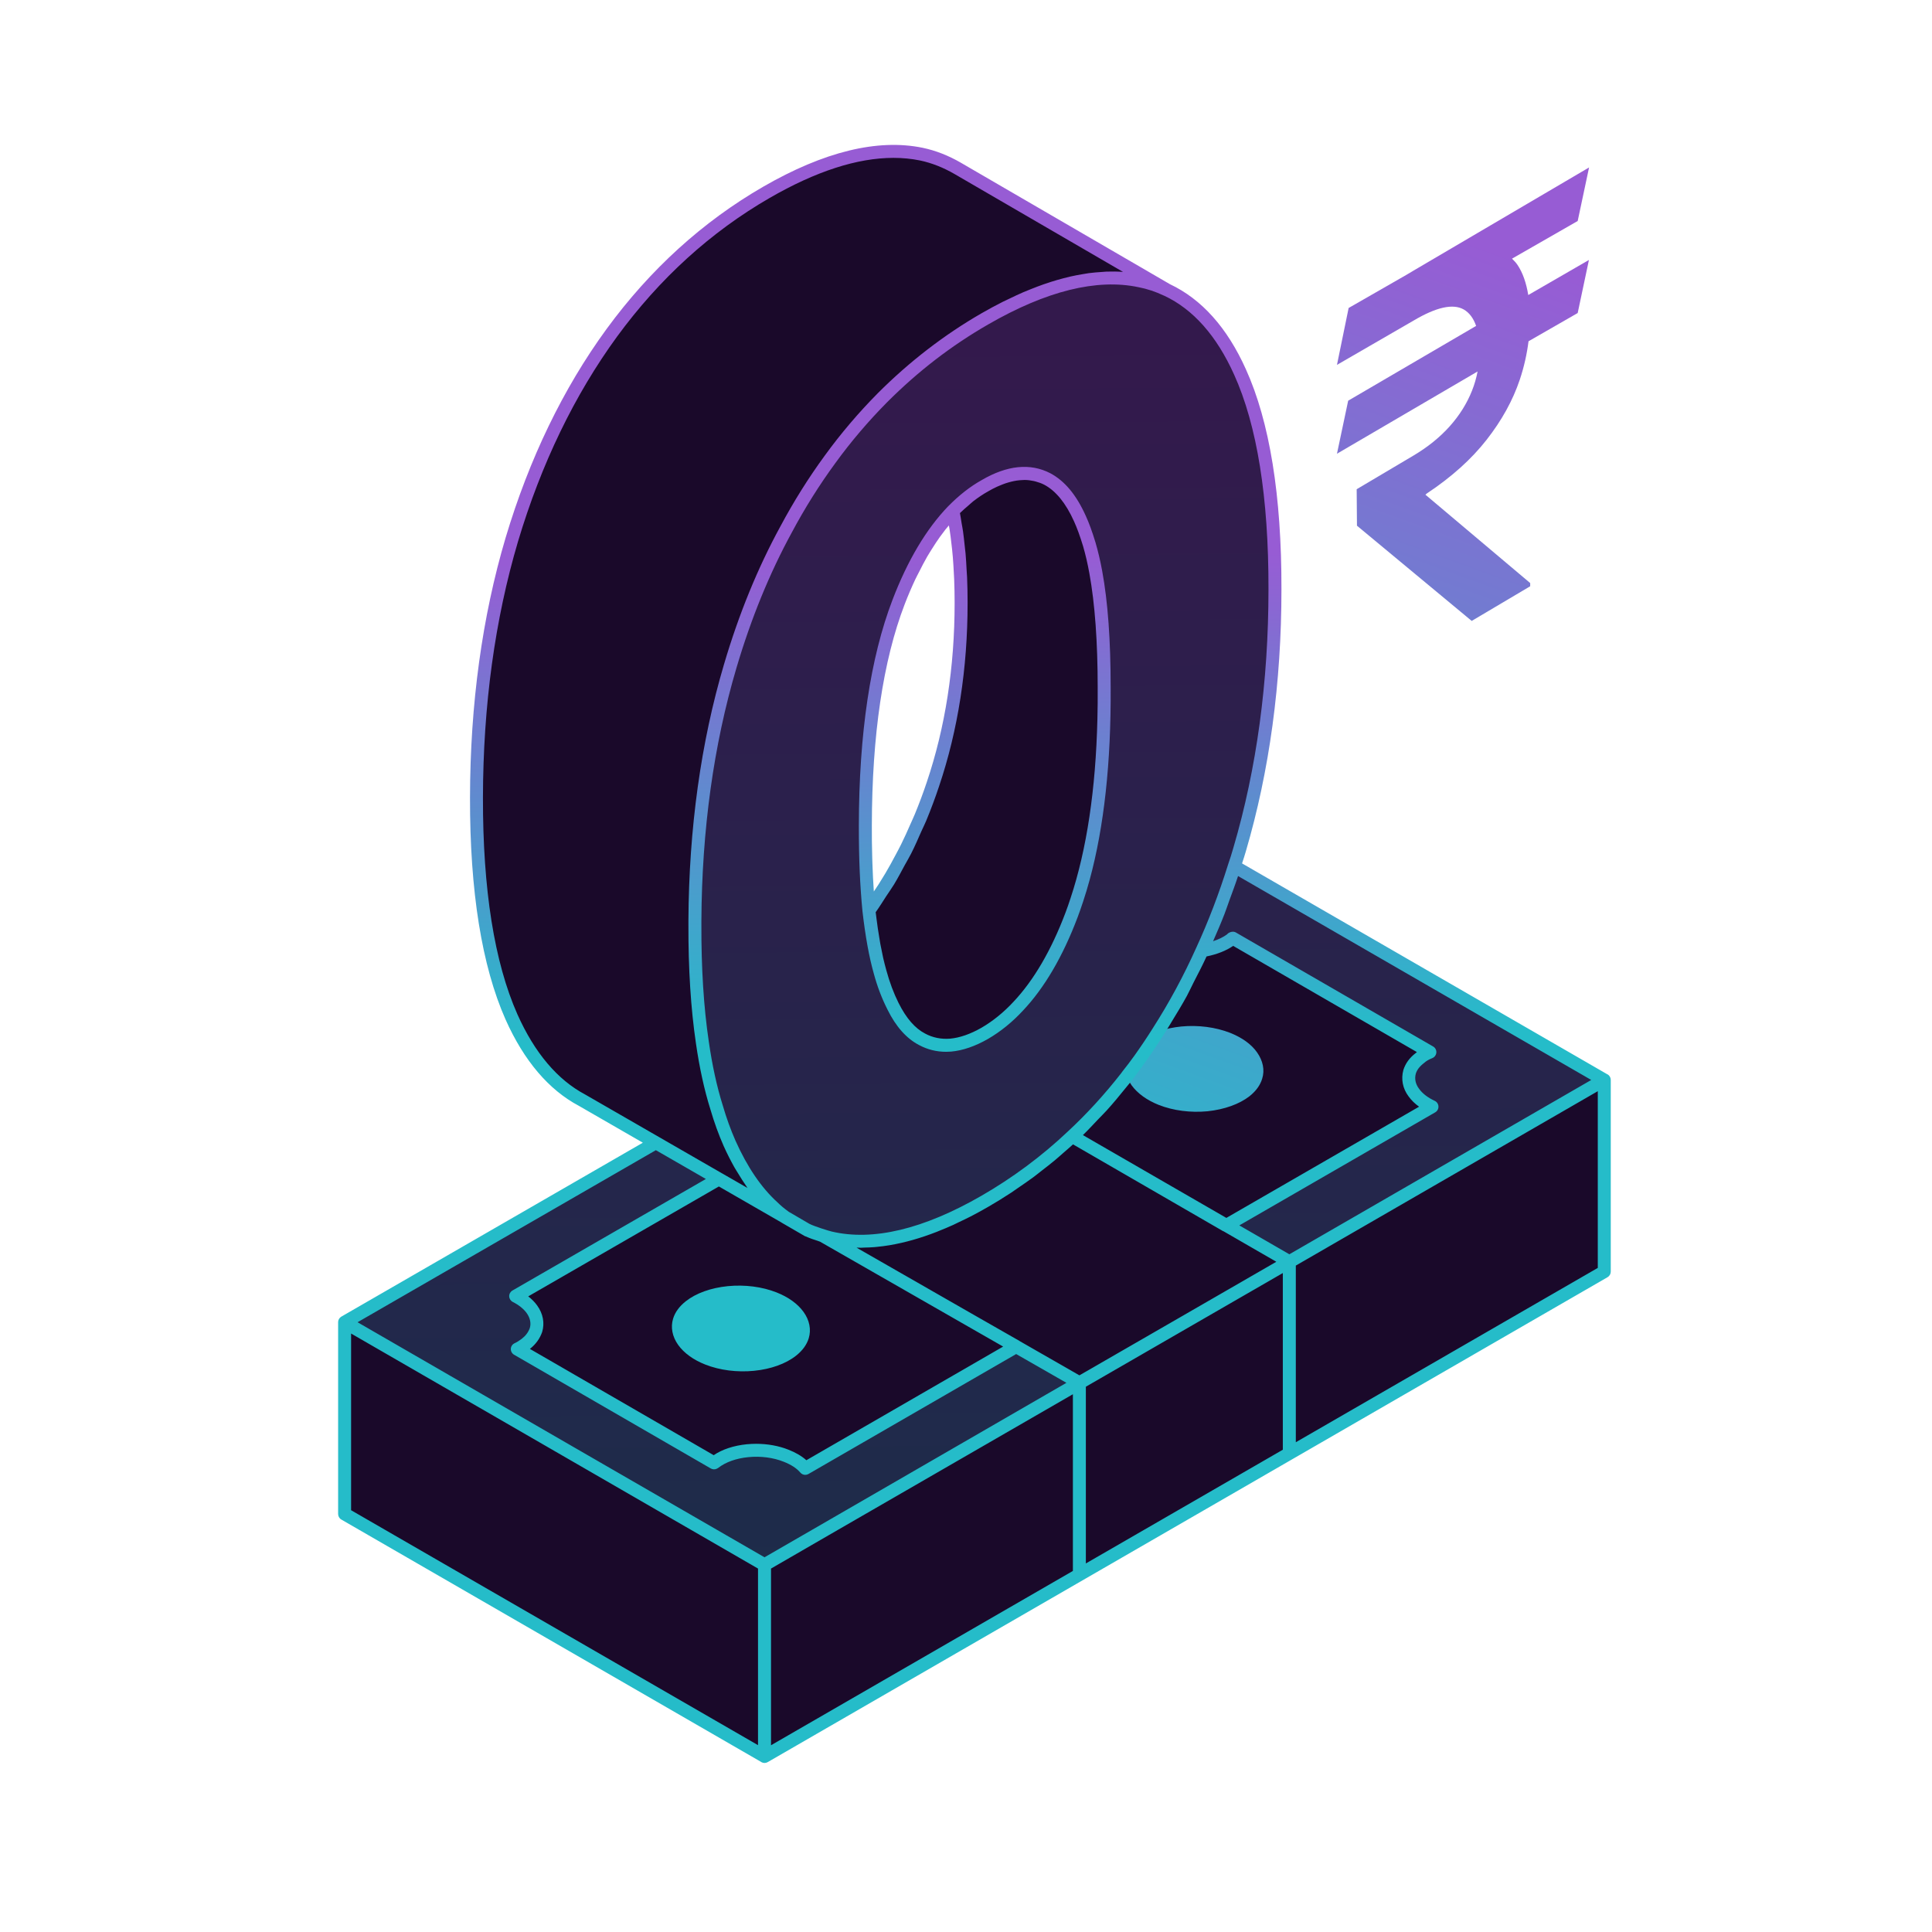
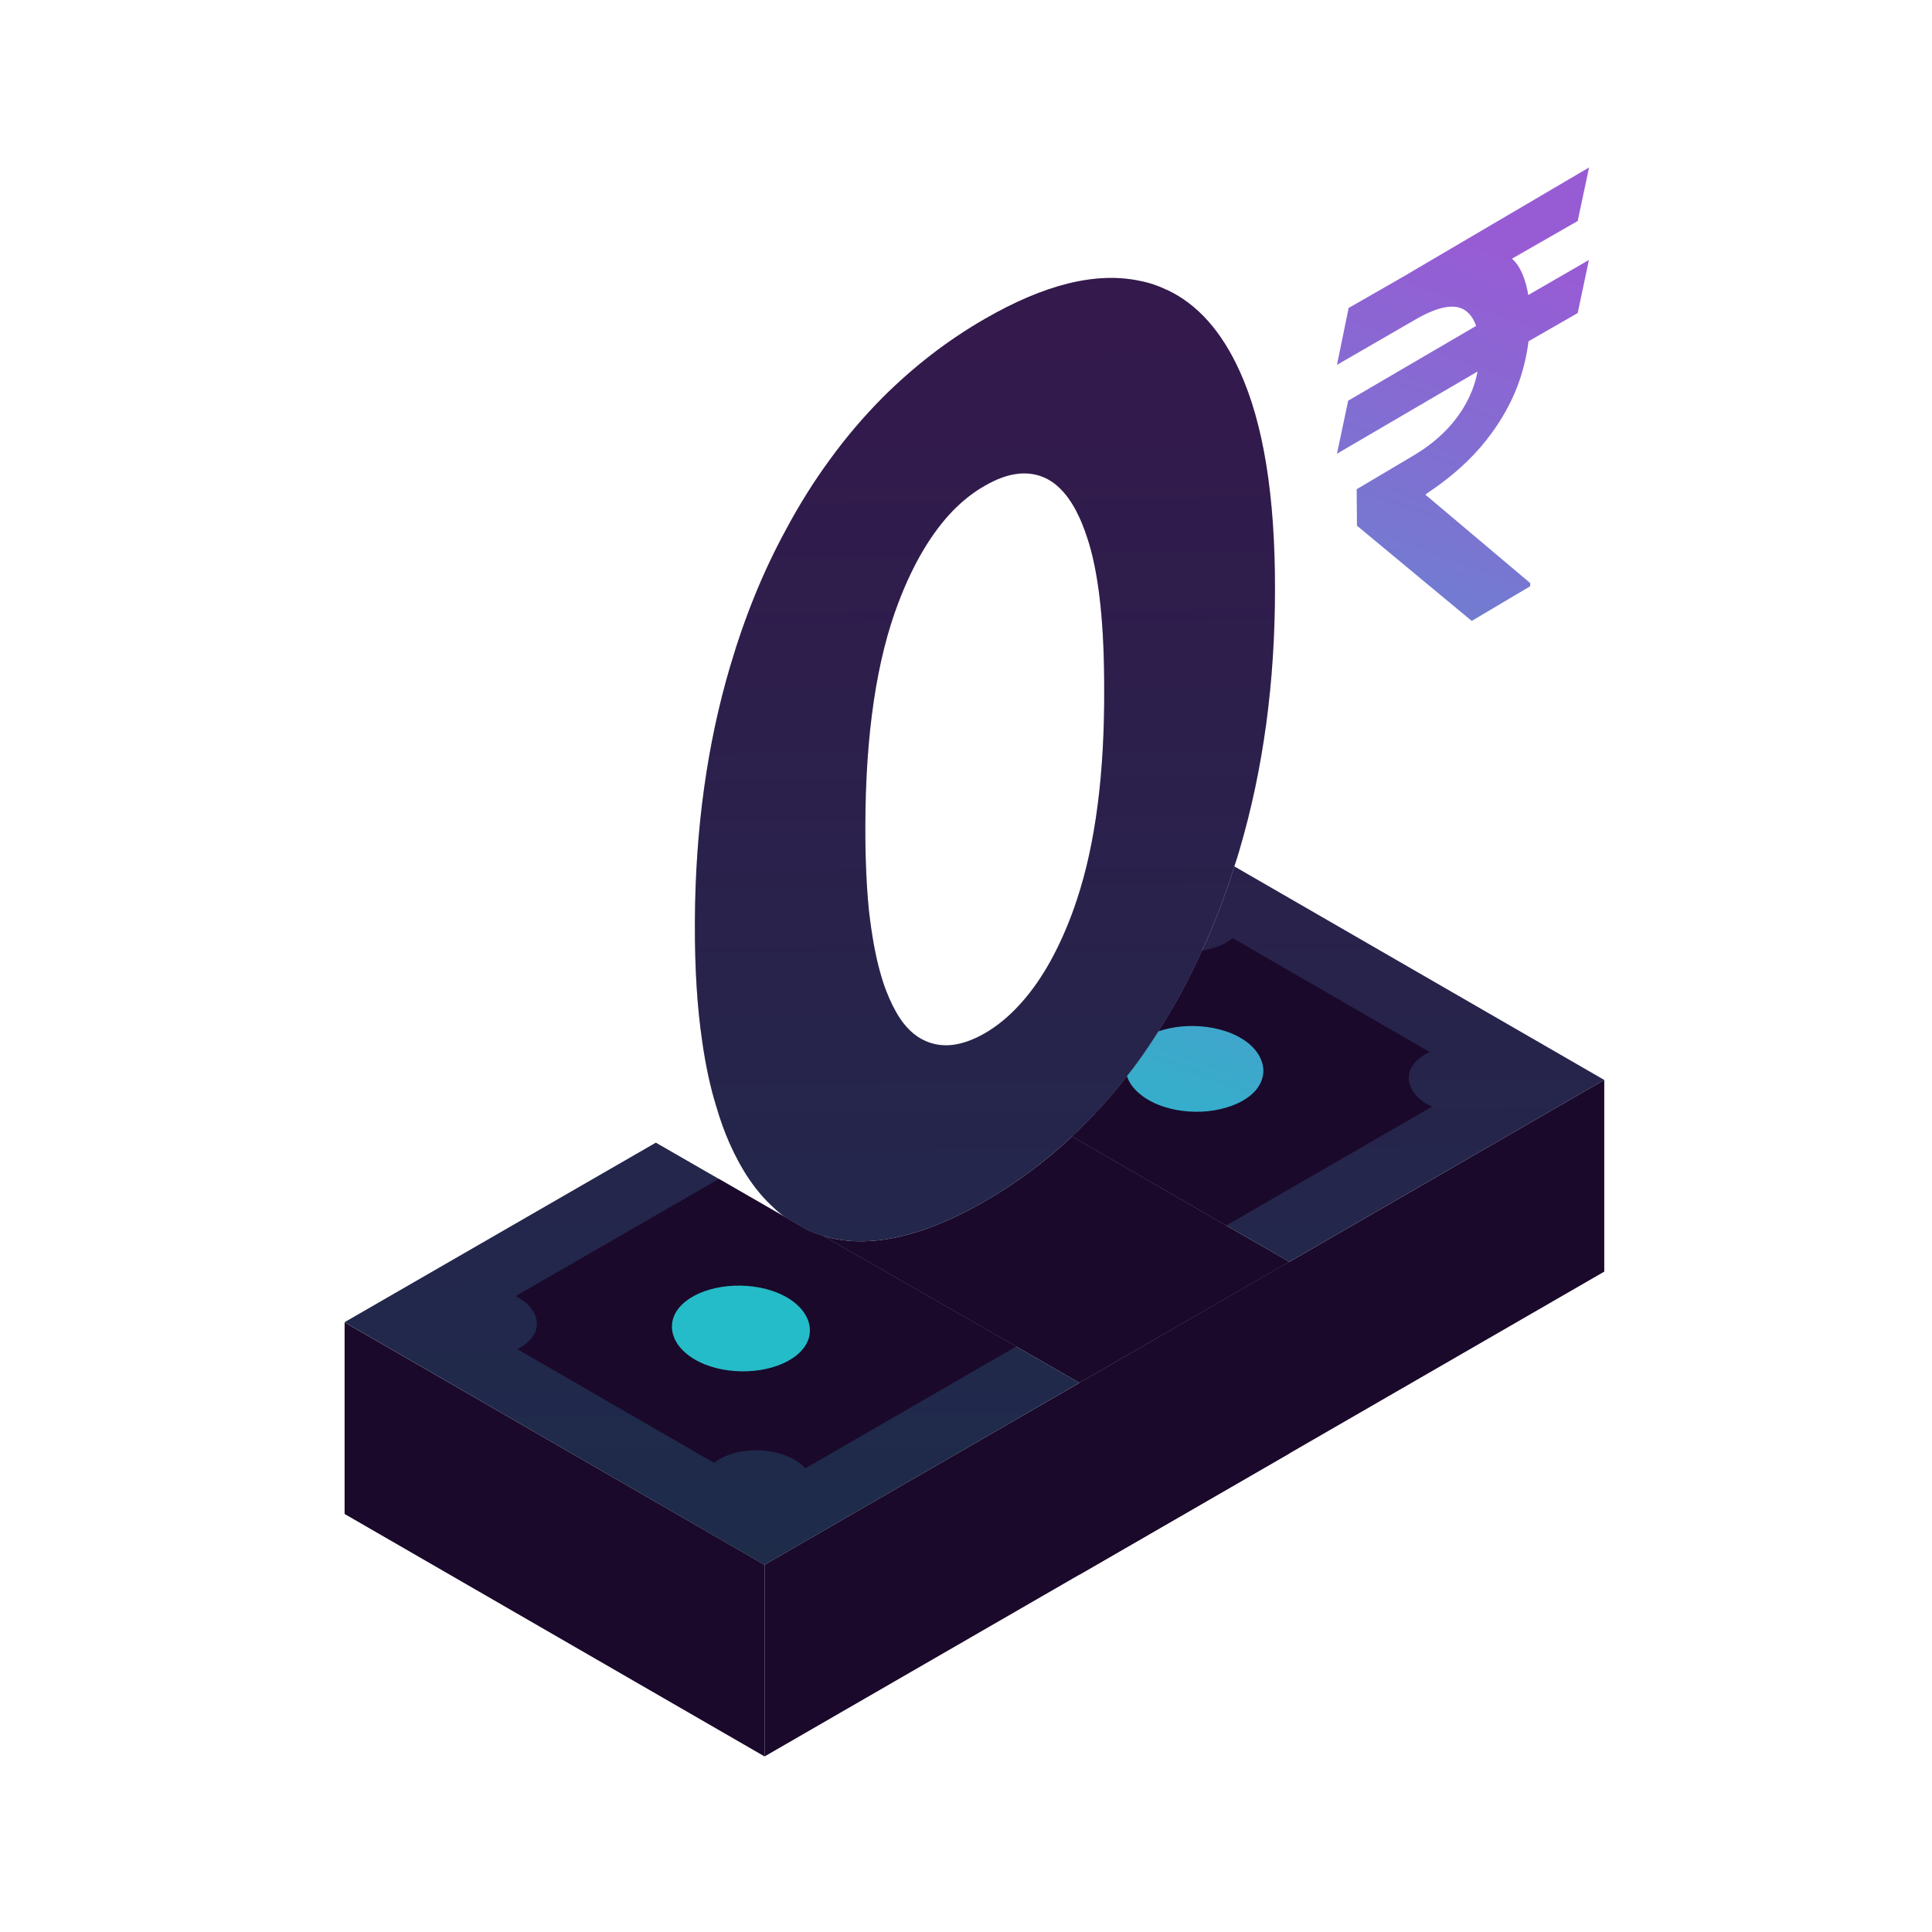
<svg xmlns="http://www.w3.org/2000/svg" width="80" height="80" viewBox="0 0 80 80" fill="none">
  <path d="M44.695 57.26L31.659 64.794H31.652L14.268 54.75L27.157 47.316L29.767 48.819L32.504 50.396L32.511 50.402L33.397 50.919L33.423 50.932C33.437 50.932 33.45 50.939 33.457 50.939V50.946C33.652 51.033 33.86 51.107 34.074 51.174L42.079 55.757L44.695 57.26Z" fill="#1A092A" />
  <path d="M66.427 44.719L53.391 52.248L50.774 50.745L44.394 47.054C45.205 46.303 45.964 45.471 46.668 44.565V44.558C46.849 44.33 47.024 44.102 47.191 43.867C47.46 43.492 47.721 43.102 47.97 42.707C48.641 41.66 49.245 40.546 49.775 39.365C50.284 38.258 50.727 37.098 51.11 35.876L66.427 44.719Z" fill="#1A092A" />
  <path d="M31.655 64.793L31.655 72.728L14.269 62.69L14.269 54.755L31.655 64.793Z" fill="#1A092A" />
  <path d="M66.429 44.718V52.655L31.657 72.732V64.794L44.695 57.262L53.391 52.25L66.429 44.718Z" fill="#1A092A" />
  <path d="M53.391 52.248L44.696 57.26L42.079 55.757L34.075 51.174C34.168 51.201 34.269 51.228 34.37 51.255C36.154 51.677 38.295 51.174 40.777 49.745C42.079 48.993 43.286 48.101 44.394 47.054L50.774 50.745L53.391 52.248Z" fill="#1A092A" />
  <path d="M44.695 57.265V65.204L53.388 60.185V52.246L44.695 57.265Z" fill="#1A092A" />
  <path d="M51.345 15.399C50.593 13.729 49.587 12.595 48.325 12.004L48.305 11.998C47.956 11.83 47.581 11.702 47.191 11.629C45.387 11.246 43.253 11.776 40.777 13.205C39.227 14.098 37.825 15.185 36.544 16.466C35.772 17.244 35.041 18.096 34.37 19.022C33.705 19.928 33.095 20.901 32.551 21.921C31.605 23.652 30.84 25.537 30.237 27.584C29.284 30.797 28.794 34.32 28.774 38.124V38.265C28.767 40.09 28.868 41.72 29.083 43.163C29.224 44.149 29.418 45.048 29.673 45.86C29.827 46.39 30.009 46.887 30.21 47.343C30.706 48.457 31.303 49.342 32.015 49.986C32.169 50.141 32.337 50.275 32.504 50.396L32.511 50.402L33.397 50.919L33.424 50.932C33.437 50.932 33.45 50.939 33.457 50.939V50.946C33.652 51.033 33.86 51.107 34.075 51.174C34.168 51.201 34.269 51.228 34.37 51.255C36.154 51.677 38.295 51.174 40.777 49.745C42.079 48.993 43.286 48.101 44.394 47.054C45.205 46.303 45.964 45.471 46.668 44.565V44.559C46.849 44.33 47.024 44.102 47.191 43.867C47.46 43.492 47.721 43.102 47.97 42.707C48.641 41.66 49.245 40.546 49.775 39.365C50.285 38.258 50.727 37.098 51.11 35.876C51.19 35.642 51.264 35.407 51.331 35.172C52.304 31.864 52.794 28.275 52.794 24.397C52.8 20.545 52.317 17.546 51.345 15.399ZM44.595 37.245C44.521 37.467 44.447 37.688 44.367 37.896C43.763 39.493 43.025 40.748 42.166 41.66C41.737 42.123 41.274 42.499 40.777 42.787C40.274 43.076 39.798 43.237 39.361 43.277C38.939 43.31 38.543 43.23 38.181 43.035C37.718 42.794 37.315 42.344 36.993 41.694C36.986 41.68 36.98 41.667 36.966 41.647C36.772 41.257 36.59 40.794 36.443 40.251C36.242 39.54 36.094 38.688 35.98 37.701C35.879 36.682 35.826 35.507 35.832 34.186C35.839 30.381 36.302 27.295 37.208 24.933C37.825 23.316 38.577 22.062 39.455 21.149C39.865 20.733 40.307 20.378 40.777 20.116C41.764 19.539 42.629 19.452 43.367 19.834C43.897 20.116 44.347 20.653 44.716 21.471C44.856 21.78 44.984 22.142 45.105 22.538C45.521 23.954 45.722 25.933 45.722 28.476C45.742 32.019 45.36 34.944 44.595 37.245Z" fill="#1A092A" />
  <path d="M40.777 13.206C43.253 11.776 45.387 11.246 47.191 11.628C47.58 11.702 47.956 11.83 48.305 11.998L48.325 12.004C49.587 12.595 50.593 13.728 51.345 15.399C52.318 17.546 52.801 20.546 52.794 24.397C52.794 28.275 52.304 31.865 51.331 35.172C51.264 35.407 51.19 35.642 51.109 35.876L66.428 44.719L53.391 52.248L50.774 50.745L44.394 47.054C43.286 48.101 42.079 48.993 40.777 49.745C38.295 51.174 36.155 51.677 34.37 51.254L34.074 51.174L42.079 55.756L44.695 57.259L31.659 64.794H31.652L14.269 54.75L27.157 47.316L29.767 48.819L32.504 50.396L32.511 50.403L32.505 50.396C32.337 50.275 32.169 50.141 32.015 49.987C31.303 49.343 30.706 48.457 30.21 47.343C30.009 46.887 29.827 46.39 29.673 45.86C29.418 45.048 29.224 44.149 29.083 43.163C28.868 41.72 28.768 40.09 28.774 38.265V38.124C28.795 34.32 29.284 30.797 30.236 27.583C30.84 25.537 31.606 23.651 32.552 21.92C33.095 20.901 33.706 19.927 34.37 19.022C35.041 18.096 35.773 17.244 36.544 16.466C37.825 15.185 39.227 14.098 40.777 13.206ZM46.401 44.901C46.132 45.234 45.856 45.556 45.571 45.868L45.852 45.553C46.132 45.234 46.404 44.905 46.668 44.565L46.401 44.901ZM43.367 19.834C42.629 19.452 41.764 19.539 40.777 20.116C40.308 20.377 39.864 20.733 39.455 21.149C38.576 22.061 37.825 23.316 37.208 24.933C36.302 27.295 35.839 30.382 35.832 34.186C35.825 35.508 35.879 36.682 35.98 37.702C36.093 38.688 36.242 39.54 36.443 40.251C36.591 40.795 36.771 41.258 36.966 41.647C36.979 41.667 36.986 41.68 36.993 41.694C37.315 42.344 37.718 42.794 38.181 43.036C38.543 43.23 38.939 43.31 39.361 43.277C39.797 43.236 40.274 43.076 40.777 42.788C41.274 42.499 41.737 42.123 42.166 41.66C43.025 40.747 43.763 39.493 44.367 37.896C44.448 37.688 44.521 37.467 44.595 37.245C45.36 34.944 45.742 32.019 45.722 28.476C45.722 25.933 45.52 23.953 45.105 22.538C44.984 22.142 44.857 21.78 44.716 21.471C44.347 20.653 43.897 20.116 43.367 19.834ZM48.696 41.5C48.541 41.775 48.381 42.045 48.218 42.311L48.46 41.91C48.54 41.775 48.619 41.639 48.696 41.501V41.5Z" fill="url(#paint0_linear_2500_36514)" fill-opacity="0.2" />
-   <path d="M45.722 28.476C45.742 32.019 45.359 34.944 44.595 37.245C44.521 37.467 44.447 37.688 44.367 37.896C43.763 39.493 43.025 40.748 42.166 41.66C41.736 42.123 41.273 42.499 40.777 42.787C40.274 43.076 39.797 43.237 39.361 43.277C38.939 43.31 38.543 43.23 38.181 43.035C37.718 42.794 37.315 42.344 36.993 41.694C36.986 41.68 36.979 41.667 36.966 41.647C36.771 41.257 36.59 40.794 36.443 40.251C36.241 39.54 36.094 38.688 35.98 37.701C37.1 36.165 37.979 34.427 38.63 32.475C39.408 30.167 39.797 27.671 39.797 24.967C39.797 23.518 39.69 22.256 39.455 21.149C39.864 20.733 40.307 20.378 40.777 20.116C41.763 19.539 42.629 19.452 43.367 19.834C43.897 20.116 44.346 20.653 44.715 21.471C44.856 21.78 44.984 22.142 45.105 22.538C45.521 23.954 45.722 25.933 45.722 28.476Z" fill="#1A092A" />
  <path d="M42.079 55.756L33.343 60.802C33.162 60.587 32.894 60.413 32.551 60.279C32.082 60.091 31.511 60.017 30.954 60.071C30.404 60.124 29.921 60.299 29.579 60.567L29.566 60.574L21.42 55.864C21.541 55.81 21.662 55.73 21.769 55.649C21.984 55.481 22.118 55.287 22.192 55.079C22.279 54.79 22.219 54.482 22.024 54.213C21.87 53.999 21.642 53.817 21.353 53.67L29.767 48.819L32.504 50.396L32.511 50.402L33.397 50.919L33.423 50.932C33.437 50.932 33.45 50.939 33.457 50.939V50.946C33.652 51.033 33.86 51.107 34.074 51.174L42.079 55.756Z" fill="#1A092A" />
  <path d="M59.295 45.826L50.774 50.744L44.394 47.054C45.205 46.303 45.964 45.471 46.668 44.565V44.558C46.849 44.33 47.024 44.102 47.191 43.867C47.46 43.492 47.721 43.102 47.97 42.706C48.641 41.66 49.245 40.546 49.775 39.365C50.258 39.285 50.68 39.124 50.982 38.895C50.996 38.875 51.016 38.862 51.036 38.842L59.208 43.565C59.054 43.626 58.906 43.706 58.792 43.814C58.577 43.975 58.436 44.163 58.369 44.377C58.289 44.666 58.343 44.974 58.544 45.243C58.712 45.477 58.966 45.672 59.295 45.826Z" fill="#1A092A" />
-   <path d="M48.305 11.998C47.956 11.83 47.581 11.702 47.191 11.629C45.387 11.246 43.253 11.776 40.777 13.205C39.227 14.098 37.825 15.185 36.544 16.466C35.772 17.244 35.041 18.096 34.37 19.022C33.706 19.928 33.095 20.901 32.551 21.921C31.605 23.652 30.841 25.537 30.237 27.584C29.284 30.797 28.794 34.32 28.774 38.124V38.265C28.767 40.09 28.868 41.72 29.083 43.163C29.224 44.149 29.418 45.048 29.673 45.86C29.828 46.39 30.009 46.887 30.21 47.343C30.706 48.457 31.304 49.342 32.015 49.986C32.169 50.141 32.337 50.275 32.505 50.396L29.767 48.819L27.157 47.316L24.104 45.558C22.89 44.914 21.917 43.76 21.179 42.11C20.206 39.916 19.723 36.896 19.73 33.025C19.736 29.167 20.226 25.604 21.192 22.343C22.165 19.089 23.541 16.238 25.332 13.782C27.117 11.34 29.257 9.394 31.733 7.965C34.209 6.536 36.356 6.013 38.147 6.382C38.691 6.496 39.194 6.704 39.657 6.972L48.305 11.998Z" fill="#1A092A" />
  <path d="M30.135 53.257C30.837 53.188 31.554 53.279 32.155 53.516C32.647 53.71 33.033 53.99 33.274 54.325C33.522 54.67 33.597 55.058 33.487 55.418C33.404 55.685 33.227 55.928 32.959 56.139C32.536 56.472 31.92 56.693 31.224 56.762C30.523 56.831 29.805 56.74 29.204 56.503C28.712 56.309 28.326 56.029 28.085 55.695C27.837 55.349 27.762 54.961 27.872 54.601C27.954 54.334 28.132 54.091 28.4 53.88C28.823 53.547 29.439 53.326 30.135 53.257ZM48.915 42.505C49.613 42.438 50.331 42.532 50.935 42.767C51.425 42.962 51.814 43.237 52.049 43.573C52.297 43.921 52.378 44.311 52.264 44.666C52.184 44.935 52.009 45.176 51.741 45.391C51.318 45.72 50.7 45.941 50.002 46.015C49.298 46.082 48.58 45.988 47.983 45.753C47.493 45.559 47.104 45.276 46.863 44.948C46.776 44.82 46.709 44.7 46.668 44.566V44.559C46.849 44.331 47.023 44.102 47.191 43.868C47.459 43.492 47.721 43.102 47.969 42.706C48.258 42.606 48.58 42.539 48.915 42.505ZM65.329 9.151L62.61 10.71C62.69 10.79 62.77 10.871 62.837 10.97C63.057 11.297 63.2 11.719 63.282 12.216L65.794 10.765L65.329 12.962L63.293 14.131C63.226 14.66 63.109 15.191 62.93 15.724C62.643 16.579 62.185 17.408 61.557 18.211C60.929 19.014 60.104 19.755 59.082 20.434L59.023 20.484L63.362 24.143V24.276L60.94 25.711L56.189 21.768L56.177 20.258L58.532 18.862C59.12 18.513 59.617 18.111 60.025 17.657C60.431 17.204 60.741 16.71 60.953 16.176C61.056 15.918 61.131 15.653 61.184 15.382L55.361 18.788L55.825 16.592L61.123 13.495C61.013 13.181 60.846 12.949 60.609 12.814C60.166 12.563 59.473 12.717 58.532 13.275L55.361 15.109L55.844 12.753L58.226 11.387L58.532 11.205L65.8 6.934L65.329 9.151Z" fill="url(#paint1_linear_2500_36514)" />
-   <path d="M31.6 7.733C34.118 6.279 36.34 5.737 38.201 6.119C38.74 6.231 39.275 6.44 39.791 6.74L48.44 11.765L48.441 11.766C49.763 12.39 50.817 13.572 51.589 15.289C52.573 17.461 53.069 20.525 53.062 24.397C53.062 28.273 52.566 31.924 51.589 35.248C51.541 35.415 51.486 35.584 51.431 35.752L66.554 44.483C66.557 44.484 66.561 44.483 66.564 44.485C66.647 44.533 66.698 44.622 66.698 44.717V52.655C66.698 52.751 66.647 52.839 66.564 52.887L31.792 72.964C31.75 72.988 31.703 73.001 31.657 73.001C31.611 73.001 31.565 72.988 31.523 72.964C31.521 72.963 31.519 72.959 31.517 72.958L14.135 62.922C14.052 62.875 14.001 62.785 14.001 62.69V54.755C14.001 54.753 14 54.752 14 54.751C14 54.655 14.052 54.566 14.135 54.518L26.619 47.317L23.971 45.791C22.722 45.128 21.698 43.925 20.935 42.218C19.951 40 19.455 36.907 19.462 33.024C19.469 29.163 19.964 25.543 20.936 22.267C21.914 18.993 23.32 16.085 25.115 13.625C26.918 11.158 29.1 9.176 31.6 7.733ZM34.31 63.572L31.926 64.951V72.267L44.426 65.049V57.732L34.31 63.572ZM14.538 62.535L31.388 72.263V64.951L22.686 59.924L14.538 55.219V62.535ZM51.398 53.707L44.963 57.421V64.739L53.119 60.03V52.714L51.398 53.707ZM14.806 54.751L23.881 59.994L31.657 64.484L33.637 63.341L44.158 57.26L42.077 56.068L33.477 61.035C33.435 61.059 33.389 61.071 33.344 61.071C33.267 61.071 33.191 61.037 33.139 60.975C32.99 60.799 32.758 60.648 32.453 60.528C32.02 60.355 31.497 60.285 30.98 60.338C30.484 60.387 30.045 60.544 29.745 60.779C29.73 60.791 29.701 60.806 29.684 60.815C29.604 60.855 29.509 60.85 29.432 60.806L21.286 56.096C21.199 56.046 21.147 55.95 21.152 55.849C21.158 55.749 21.219 55.66 21.311 55.619C21.396 55.581 21.496 55.519 21.608 55.434C21.768 55.31 21.878 55.163 21.939 54.989C21.998 54.795 21.952 54.571 21.808 54.371C21.68 54.195 21.487 54.039 21.231 53.909C21.144 53.864 21.088 53.775 21.085 53.676C21.082 53.578 21.135 53.486 21.22 53.437L29.229 48.819L27.258 47.684L27.157 47.627L14.806 54.751ZM21.873 53.68C22.02 53.794 22.144 53.919 22.242 54.056C22.487 54.394 22.561 54.786 22.449 55.157C22.351 55.434 22.182 55.666 21.942 55.855L29.553 60.256C29.899 60.019 30.38 59.857 30.929 59.803C31.056 59.791 31.184 59.785 31.311 59.785C31.785 59.785 32.25 59.869 32.651 60.03C32.949 60.147 33.197 60.292 33.39 60.465L41.538 55.759L33.959 51.417C33.928 51.407 33.901 51.395 33.87 51.384C33.713 51.337 33.531 51.273 33.355 51.194C33.331 51.193 33.334 51.188 33.302 51.171L32.376 50.634C32.371 50.631 32.366 50.626 32.361 50.623L29.767 49.129L21.873 53.68ZM53.657 52.405V59.72L66.161 52.501V45.184L53.657 52.405ZM44.022 47.746C43.904 47.848 43.79 47.953 43.67 48.052C43.493 48.199 43.311 48.339 43.129 48.48C43.016 48.567 42.907 48.658 42.792 48.743C42.58 48.899 42.362 49.048 42.144 49.197C42.053 49.259 41.964 49.325 41.872 49.385C41.558 49.591 41.237 49.789 40.911 49.977C40.664 50.119 40.42 50.253 40.179 50.377C40.027 50.456 39.879 50.524 39.73 50.595C39.644 50.636 39.558 50.681 39.474 50.719C39.267 50.813 39.063 50.898 38.861 50.978C38.838 50.987 38.814 50.998 38.791 51.007C38.12 51.269 37.476 51.452 36.861 51.557C36.854 51.558 36.847 51.56 36.84 51.561C36.662 51.591 36.486 51.613 36.313 51.63C36.277 51.633 36.239 51.638 36.203 51.641C36.07 51.652 35.94 51.656 35.81 51.659C35.753 51.66 35.695 51.667 35.64 51.667C35.615 51.667 35.591 51.663 35.566 51.663C35.535 51.662 35.501 51.665 35.47 51.664L40.322 54.444L42.213 55.524C42.215 55.525 42.216 55.528 42.219 55.53L44.696 56.95L48.852 54.554L52.85 52.247L50.661 50.983C50.654 50.98 50.647 50.981 50.641 50.977L44.432 47.386C44.298 47.51 44.158 47.626 44.022 47.746ZM51.265 36.275C51.153 36.619 51.027 36.95 50.905 37.285C50.838 37.469 50.777 37.657 50.707 37.838C50.557 38.228 50.394 38.601 50.231 38.974C50.454 38.9 50.65 38.807 50.804 38.694C50.816 38.681 50.828 38.669 50.835 38.663C50.921 38.586 51.069 38.552 51.17 38.609L59.343 43.333C59.432 43.384 59.483 43.482 59.476 43.584C59.468 43.687 59.402 43.777 59.307 43.815C59.165 43.871 59.054 43.936 58.977 44.008C58.783 44.155 58.676 44.296 58.626 44.457C58.567 44.668 58.612 44.887 58.759 45.082C58.9 45.28 59.118 45.447 59.409 45.584C59.5 45.626 59.559 45.715 59.563 45.815C59.568 45.915 59.516 46.009 59.43 46.059L51.318 50.741L53.39 51.937L65.89 44.719L51.265 36.275ZM47.142 11.892C45.418 11.527 43.321 12.047 40.912 13.438C39.39 14.315 38.023 15.366 36.733 16.656C35.949 17.447 35.227 18.296 34.587 19.18C33.93 20.077 33.324 21.041 32.788 22.047C31.868 23.731 31.096 25.618 30.494 27.66C29.551 30.841 29.063 34.362 29.043 38.126V38.265C29.036 40.081 29.139 41.715 29.349 43.124C29.489 44.104 29.684 44.998 29.93 45.78C30.079 46.294 30.256 46.781 30.456 47.235C30.941 48.322 31.526 49.182 32.195 49.788C32.33 49.922 32.475 50.043 32.662 50.178C32.672 50.184 33.498 50.666 33.517 50.677C33.728 50.785 34.322 50.968 34.438 50.995C36.143 51.398 38.233 50.901 40.644 49.512C41.938 48.765 43.138 47.873 44.21 46.859C44.995 46.132 45.742 45.315 46.433 44.43C46.44 44.416 46.449 44.403 46.459 44.391C46.637 44.167 46.809 43.943 46.974 43.712C47.238 43.341 47.498 42.955 47.743 42.564C48.411 41.521 49.012 40.408 49.529 39.255C50.029 38.173 50.474 37.009 50.853 35.796C50.935 35.559 51.007 35.329 51.073 35.098C52.037 31.822 52.525 28.222 52.525 24.397C52.532 20.602 52.053 17.612 51.101 15.51L51.1 15.509C50.378 13.904 49.405 12.806 48.211 12.247C48.206 12.244 48.201 12.243 48.196 12.241C48.194 12.24 48.191 12.24 48.19 12.239C48.021 12.158 47.849 12.089 47.675 12.031C47.497 11.972 47.32 11.926 47.142 11.892ZM51.063 39.167C50.772 39.367 50.395 39.516 49.961 39.604C49.794 39.97 49.607 40.325 49.424 40.682C49.33 40.866 49.245 41.055 49.148 41.236C48.951 41.598 48.737 41.945 48.525 42.294C48.299 42.683 47.374 44.146 46.612 45.05C46.354 45.37 46.094 45.685 45.822 45.985C45.703 46.116 45.578 46.236 45.457 46.364C45.253 46.578 45.051 46.799 44.841 47.002L50.781 50.431L58.761 45.826C58.584 45.699 58.438 45.556 58.326 45.399C58.083 45.075 58.006 44.685 58.111 44.305C58.198 44.029 58.371 43.794 58.631 43.598C58.643 43.587 58.656 43.576 58.67 43.564L51.063 39.167ZM36.996 6.537C35.502 6.537 33.782 7.092 31.867 8.198C29.433 9.603 27.307 11.535 25.549 13.941C23.79 16.352 22.411 19.205 21.45 22.421C20.494 25.647 20.005 29.215 19.998 33.025C19.991 36.831 20.471 39.851 21.425 42.001C22.138 43.595 23.082 44.712 24.23 45.321L29.9 48.587H29.901L30.524 48.945L30.951 49.191C30.932 49.164 30.914 49.13 30.895 49.103C30.779 48.939 30.669 48.762 30.56 48.581C30.509 48.496 30.456 48.418 30.407 48.331C30.253 48.054 30.104 47.764 29.965 47.453C29.755 46.977 29.571 46.467 29.416 45.936C29.163 45.131 28.962 44.209 28.817 43.201C28.605 41.768 28.499 40.106 28.506 38.264V38.125C28.526 34.309 29.022 30.736 29.98 27.507C30.592 25.43 31.379 23.507 32.316 21.793C32.864 20.766 33.482 19.78 34.153 18.864C34.809 17.959 35.549 17.088 36.353 16.277C37.659 14.971 39.102 13.86 40.644 12.972C40.94 12.801 41.232 12.645 41.52 12.499C41.614 12.451 41.705 12.411 41.797 12.367C41.991 12.273 42.185 12.181 42.375 12.099C42.479 12.054 42.582 12.015 42.685 11.973C42.861 11.903 43.036 11.835 43.208 11.775C43.313 11.738 43.416 11.704 43.52 11.671C43.687 11.618 43.853 11.57 44.017 11.527C44.117 11.501 44.218 11.474 44.316 11.452C44.483 11.414 44.647 11.383 44.81 11.356C44.9 11.341 44.992 11.323 45.082 11.311C45.264 11.287 45.442 11.273 45.618 11.262C45.684 11.258 45.751 11.249 45.815 11.247C46.048 11.239 46.278 11.242 46.502 11.259L39.522 7.204C39.055 6.934 38.574 6.745 38.092 6.644C37.741 6.572 37.376 6.537 36.996 6.537ZM40.647 19.881C41.702 19.263 42.662 19.166 43.491 19.596C44.088 19.914 44.568 20.49 44.96 21.361C45.095 21.655 45.226 22.015 45.361 22.459C45.467 22.82 45.56 23.213 45.639 23.641C45.875 24.924 45.99 26.52 45.99 28.475C46.008 31.569 45.717 34.237 45.123 36.422C45.038 36.735 44.947 37.037 44.85 37.33C44.766 37.579 44.695 37.793 44.617 37.994C44.007 39.607 43.248 40.904 42.361 41.844C41.919 42.322 41.431 42.717 40.912 43.019C40.381 43.323 39.868 43.5 39.386 43.544C39.316 43.55 39.247 43.553 39.179 43.553C38.779 43.553 38.401 43.459 38.054 43.272C37.537 43.003 37.098 42.511 36.753 41.812C36.509 41.331 36.326 40.845 36.184 40.321C35.989 39.634 35.835 38.788 35.713 37.733C35.686 37.465 35.664 37.188 35.645 36.905C35.607 36.367 35.584 35.8 35.572 35.212C35.566 34.877 35.562 34.534 35.563 34.184C35.57 30.374 36.04 27.23 36.957 24.837C37.579 23.209 38.354 21.905 39.262 20.963L39.264 20.962C39.712 20.506 40.177 20.143 40.647 19.881ZM42.35 19.878C42.269 19.88 42.188 19.887 42.105 19.899C42.067 19.904 42.028 19.912 41.99 19.919C41.915 19.934 41.84 19.953 41.763 19.975C41.722 19.987 41.68 19.999 41.639 20.013C41.558 20.04 41.476 20.073 41.394 20.108C41.356 20.124 41.319 20.138 41.28 20.156C41.16 20.212 41.038 20.275 40.913 20.348C40.706 20.463 40.5 20.602 40.297 20.759C40.23 20.811 40.164 20.877 40.098 20.933C39.981 21.032 39.864 21.133 39.749 21.246C39.776 21.379 39.795 21.523 39.818 21.661C39.838 21.777 39.861 21.89 39.878 22.01C39.903 22.187 39.922 22.375 39.942 22.56C39.956 22.681 39.971 22.798 39.982 22.923C40.001 23.133 40.012 23.355 40.024 23.575C40.031 23.686 40.04 23.791 40.045 23.906C40.059 24.246 40.066 24.6 40.066 24.967C40.066 27.681 39.668 30.236 38.884 32.561C38.721 33.05 38.542 33.526 38.35 33.991C38.288 34.139 38.217 34.278 38.152 34.423C38.015 34.735 37.879 35.048 37.727 35.347C37.642 35.516 37.545 35.674 37.456 35.838C37.313 36.102 37.173 36.37 37.019 36.624C36.916 36.792 36.802 36.949 36.695 37.113C36.551 37.334 36.412 37.561 36.26 37.773C36.273 37.883 36.287 37.987 36.301 38.092C36.316 38.208 36.331 38.329 36.348 38.439C36.367 38.568 36.387 38.686 36.407 38.807C36.422 38.898 36.436 38.995 36.452 39.082C36.478 39.222 36.505 39.352 36.533 39.482C36.545 39.54 36.557 39.603 36.569 39.659C36.611 39.841 36.655 40.014 36.701 40.177C36.835 40.67 37.004 41.123 37.206 41.527C37.527 42.168 37.888 42.58 38.305 42.797C38.622 42.968 38.97 43.037 39.34 43.009C39.741 42.972 40.181 42.82 40.644 42.555C41.115 42.281 41.562 41.918 41.97 41.478C42.808 40.587 43.53 39.35 44.116 37.801C44.191 37.606 44.26 37.401 44.328 37.195C45 35.173 45.371 32.692 45.441 29.783C45.452 29.357 45.456 28.922 45.453 28.477C45.453 26.586 45.338 25.003 45.111 23.753C45.036 23.336 44.947 22.955 44.847 22.613C44.719 22.194 44.596 21.856 44.471 21.583C44.133 20.834 43.72 20.326 43.241 20.072C43.127 20.012 43.006 19.971 42.884 19.938C42.858 19.931 42.831 19.923 42.805 19.918C42.682 19.891 42.556 19.875 42.426 19.874C42.401 19.873 42.375 19.877 42.35 19.878ZM39.147 21.929C39.071 22.026 38.996 22.126 38.922 22.229C38.808 22.388 38.698 22.556 38.59 22.729C38.523 22.837 38.454 22.943 38.389 23.056C38.275 23.253 38.167 23.464 38.06 23.677C38.007 23.782 37.951 23.882 37.9 23.991C37.746 24.32 37.597 24.664 37.458 25.029C36.564 27.36 36.108 30.44 36.101 34.186C36.098 34.623 36.105 35.044 36.116 35.458C36.119 35.55 36.121 35.643 36.124 35.735C36.138 36.138 36.156 36.531 36.183 36.908C36.183 36.91 36.183 36.912 36.184 36.914C36.25 36.813 36.319 36.716 36.384 36.614C36.479 36.464 36.573 36.312 36.664 36.158C36.805 35.92 36.939 35.676 37.07 35.428C37.152 35.275 37.234 35.123 37.312 34.966C37.448 34.691 37.575 34.408 37.7 34.123C37.761 33.984 37.825 33.85 37.883 33.709C38.059 33.28 38.225 32.841 38.375 32.39C39.141 30.12 39.529 27.623 39.529 24.967C39.529 24.628 39.522 24.304 39.51 23.989C39.506 23.885 39.499 23.787 39.494 23.686C39.483 23.478 39.471 23.273 39.455 23.075C39.446 22.963 39.435 22.855 39.424 22.747C39.406 22.566 39.385 22.39 39.362 22.217C39.348 22.113 39.334 22.009 39.318 21.908C39.31 21.857 39.3 21.808 39.291 21.757C39.243 21.815 39.194 21.869 39.147 21.929Z" fill="url(#paint2_linear_2500_36514)" />
  <defs>
    <linearGradient id="paint0_linear_2500_36514" x1="40.5" y1="14.501" x2="40.848" y2="66.998" gradientUnits="userSpaceOnUse">
      <stop stop-color="#975CD4" />
      <stop offset="1" stop-color="#25BCC9" />
    </linearGradient>
    <linearGradient id="paint1_linear_2500_36514" x1="60.536" y1="9.829" x2="45.321" y2="51.617" gradientUnits="userSpaceOnUse">
      <stop stop-color="#975CD4" />
      <stop offset="1" stop-color="#25BCC9" />
    </linearGradient>
    <linearGradient id="paint2_linear_2500_36514" x1="40.733" y1="23.067" x2="41.005" y2="43.02" gradientUnits="userSpaceOnUse">
      <stop stop-color="#975CD4" />
      <stop offset="1" stop-color="#25BCC9" />
    </linearGradient>
  </defs>
</svg>